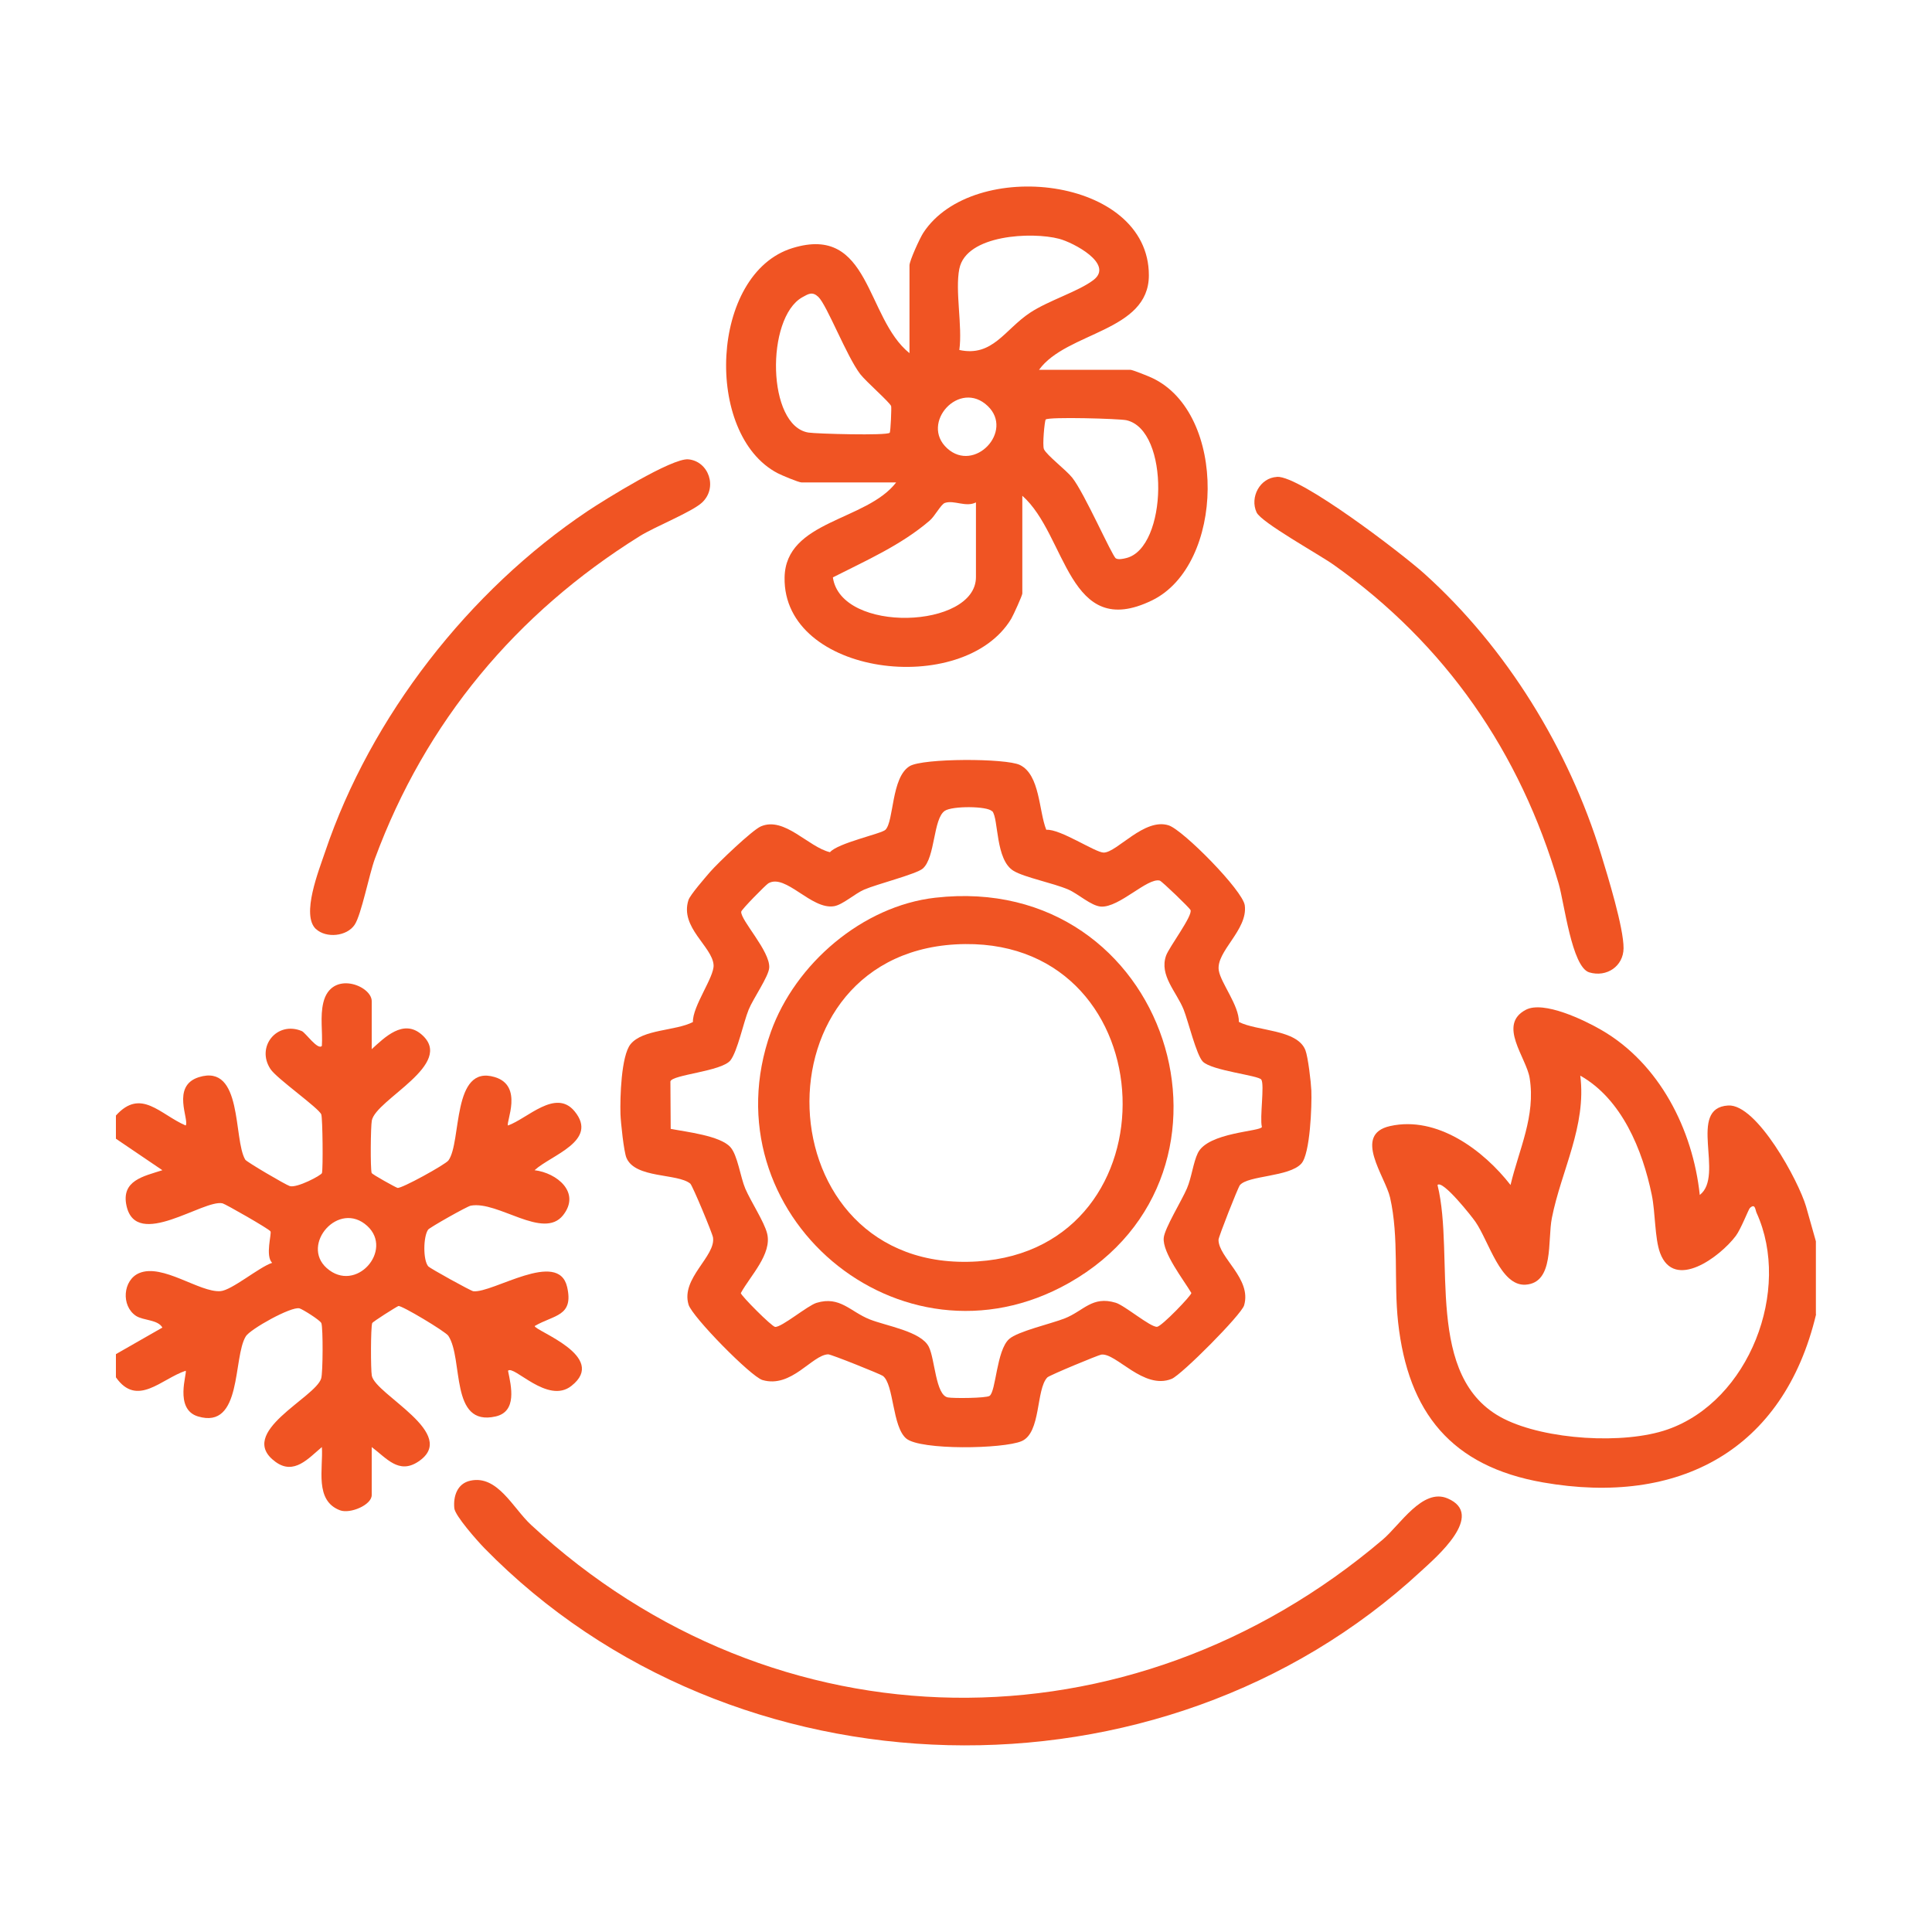
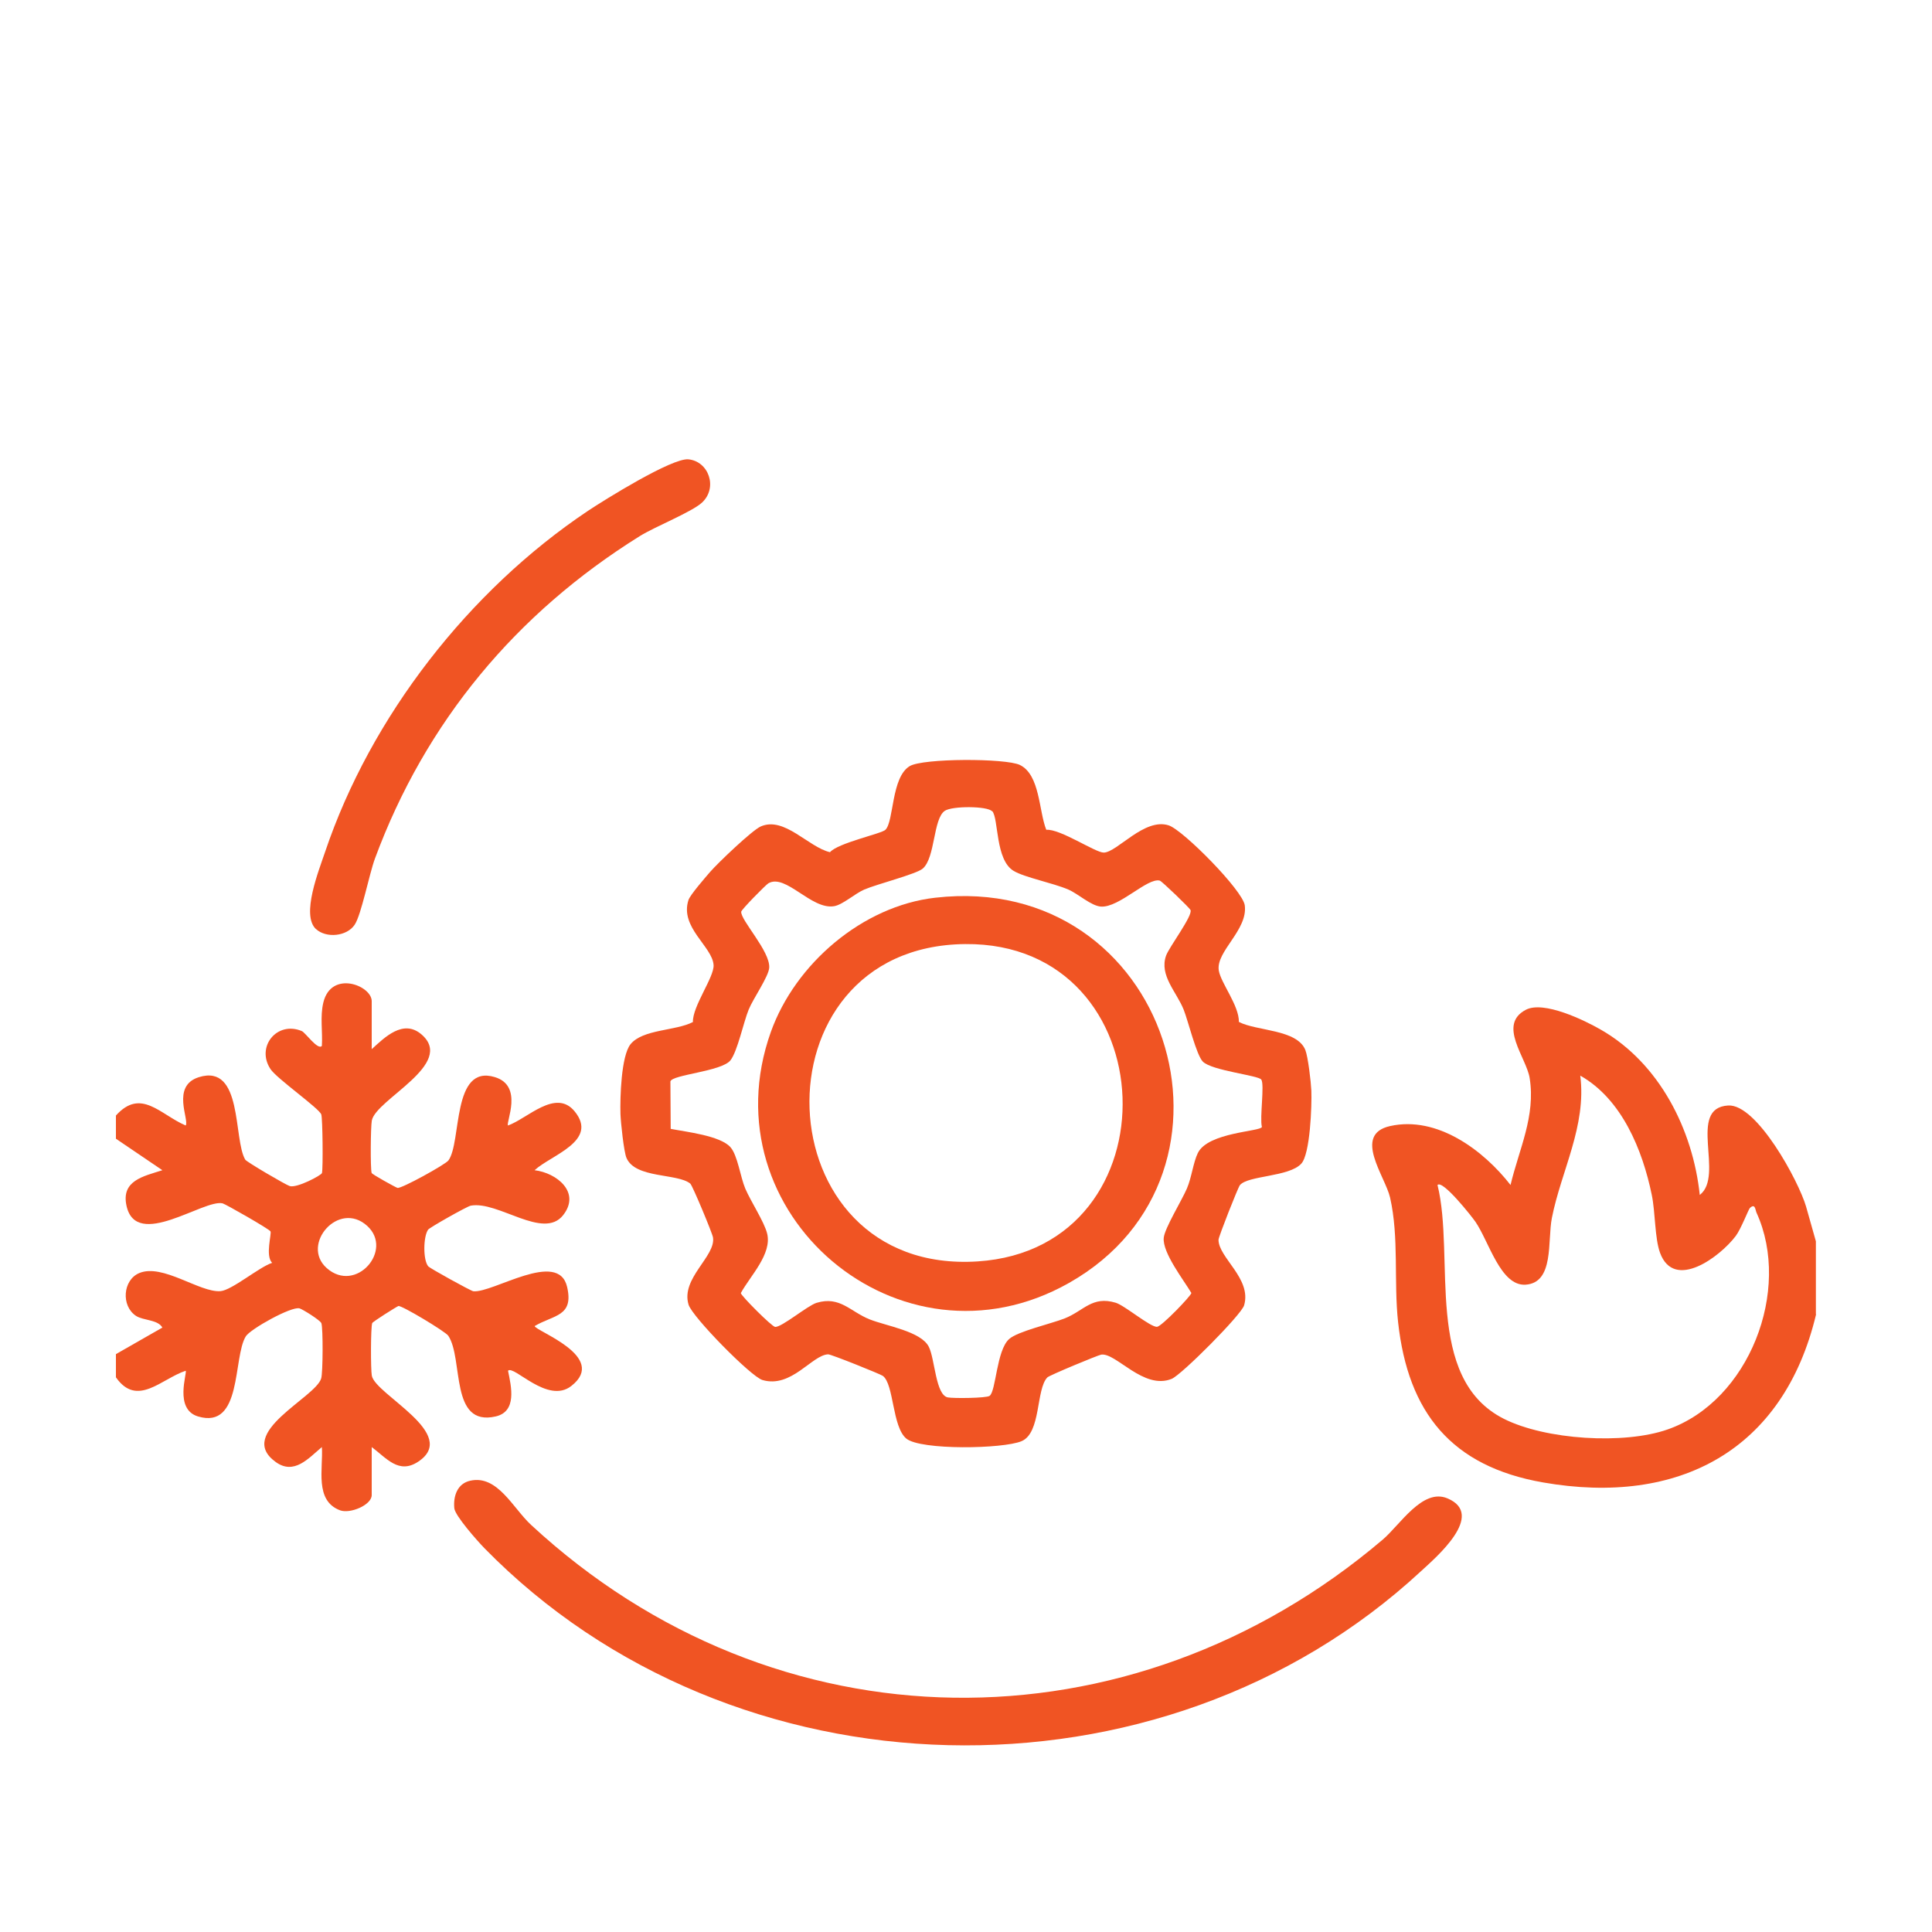
<svg xmlns="http://www.w3.org/2000/svg" id="Layer_1" data-name="Layer 1" width="200" height="200" viewBox="0 0 200 200">
  <defs>
    <style>
      .cls-1 {
        fill: #f05423;
      }
    </style>
  </defs>
  <path class="cls-1" d="M12,115.48c2.59-2.88,4.57-.11,7.22,1.03.41-.55-1.53-4.09,1.36-5,4.59-1.44,3.55,6.43,4.81,8.54.14.23,4.16,2.59,4.6,2.73.72.24,3.28-1.11,3.34-1.35.12-.49.07-5.65-.07-6.06-.22-.64-4.62-3.72-5.26-4.7-1.53-2.32.69-5.02,3.25-3.93.37.16,1.66,2.02,2.07,1.53.09-1.47-.2-3.03.15-4.48.81-3.4,5.01-1.78,5.01-.15v4.97c1.34-1.22,3.26-3.15,5.15-1.53,3.58,3.07-4.72,6.72-5.14,8.92-.12.65-.16,4.87-.02,5.42.04.15,2.53,1.52,2.68,1.55.4.1,4.96-2.42,5.27-2.84,1.39-1.9.33-9.98,4.8-8.63,3,.9,1.12,4.69,1.37,5.01,2.02-.72,4.93-3.85,6.89-1.47,2.53,3.08-2.45,4.53-4.14,6.1,2.28.27,4.82,2.29,2.95,4.66-2.05,2.59-6.73-1.52-9.56-.99-.38.07-4.25,2.26-4.41,2.48-.51.71-.54,3.18.02,3.81.18.2,4.4,2.54,4.66,2.57,2.04.2,8.81-4.37,9.71-.44.7,3.06-1.37,2.87-3.36,4.04.01.5,7.67,3.16,3.8,6.2-2.46,1.94-5.96-2.2-6.56-1.57.34,1.64.95,4.22-1.28,4.73-4.78,1.09-3.31-5.94-4.9-8.35-.29-.44-4.88-3.19-5.17-3.08-.19.07-2.66,1.62-2.71,1.77-.16.47-.16,4.8-.04,5.44.37,1.97,9.15,6.04,4.79,8.91-2.01,1.32-3.27-.38-4.8-1.52v4.97c0,1.03-2.23,1.96-3.27,1.58-2.68-1-1.74-4.33-1.89-6.55-1.39,1.16-2.88,2.94-4.8,1.53-4.15-3.02,4.14-6.63,4.73-8.64.18-.59.2-5.17.02-5.71-.1-.3-1.96-1.46-2.27-1.54-.86-.22-5.09,2.15-5.55,2.89-1.36,2.18-.34,9.68-4.95,8.3-2.51-.75-1.09-4.53-1.28-4.73-2.51.83-5.02,3.82-7.22.68v-2.4l4.81-2.75c-.46-.83-1.97-.72-2.73-1.21-1.57-1.04-1.36-3.72.33-4.43,2.42-1.02,6.24,2.02,8.4,1.87,1.18-.08,4.02-2.5,5.36-2.93-.73-.73-.03-3.01-.17-3.26s-4.68-2.84-4.96-2.9c-1.96-.45-8.92,4.84-9.94.27-.59-2.64,1.76-3.07,3.71-3.7l-4.81-3.26v-2.4ZM38.02,126.91c-2.96-2.7-6.93,1.93-4.2,4.36,3.02,2.68,6.94-1.85,4.2-4.36Z" />
  <path class="cls-1" d="M188,136.06c-3.36,14.09-14.21,19.86-28.27,17.4-9.48-1.66-13.97-7.22-15-16.59-.46-4.21.11-8.76-.83-12.9-.5-2.19-3.9-6.53,0-7.4,4.87-1.09,9.67,2.5,12.47,6.1.88-3.71,2.61-7.12,1.98-11.07-.34-2.13-3.35-5.53-.39-7.07,1.84-.96,6.05,1.07,7.79,2.08,6.03,3.47,9.49,10.31,10.21,17.09,2.6-2-1.34-9.01,2.94-9.26,2.97-.18,7.29,7.82,8.06,10.45l1.02,3.61v7.55ZM181.13,125.08c-.12.11-.91,2.15-1.44,2.86-1.61,2.14-6.37,5.73-7.84,1.76-.56-1.52-.48-4.18-.86-6.01-.96-4.66-3.1-9.91-7.4-12.34.66,5.22-1.98,9.86-2.94,14.73-.47,2.37.26,6.72-2.73,6.91-2.59.16-3.79-4.5-5.19-6.52-.35-.51-3.39-4.37-3.92-3.8,1.85,7.46-1.48,19.98,6.86,24.2,4.32,2.18,12.43,2.69,16.95,1.11,8.46-2.95,12.86-14.44,9.22-22.43-.14-.3-.13-1.04-.71-.48Z" />
  <path class="cls-1" d="M108.32,85.9c1.44-.11,5.08,2.37,5.94,2.36,1.38-.02,4.2-3.63,6.72-2.82,1.49.48,7.69,6.75,7.88,8.29.33,2.55-3.02,4.78-2.69,6.74.22,1.31,2.1,3.61,2.08,5.32,1.84.96,6.02.75,6.88,2.91.28.72.58,3.3.62,4.19.06,1.57-.12,6.57-1.04,7.57-1.27,1.39-5.52,1.21-6.36,2.23-.19.23-2.21,5.35-2.21,5.65,0,1.86,3.46,4.02,2.65,6.79-.29.98-6.47,7.19-7.5,7.61-2.91,1.18-5.76-2.73-7.29-2.51-.3.04-5.37,2.14-5.58,2.36-1.19,1.23-.63,5.74-2.67,6.6-1.91.81-10.46.95-11.93-.27s-1.27-5.63-2.43-6.49c-.24-.18-5.36-2.24-5.66-2.23-1.67.06-3.8,3.54-6.8,2.66-1.19-.35-7.27-6.54-7.65-7.8-.83-2.73,2.83-5,2.53-6.96-.06-.42-2.12-5.37-2.35-5.57-1.32-1.09-5.7-.51-6.61-2.67-.27-.63-.59-3.67-.62-4.53-.05-1.69.07-6.02,1.04-7.23,1.27-1.57,4.68-1.37,6.46-2.3-.05-1.64,2.22-4.66,2.14-5.9-.13-1.93-3.52-3.89-2.6-6.73.17-.53,1.75-2.34,2.24-2.91.79-.91,4.35-4.32,5.25-4.71,2.44-1.06,4.91,2.14,7.16,2.67.82-.96,5.33-1.91,5.74-2.32.89-.89.59-5.43,2.51-6.59,1.37-.83,9.95-.83,11.41-.12,2.09,1.02,1.95,4.76,2.73,6.71ZM102.69,83.98c-.46-.54-4.11-.57-4.89-.04-1.21.83-.97,4.82-2.27,5.97-.64.57-4.75,1.61-6.07,2.18-.97.42-2.22,1.57-3.12,1.72-2.35.39-5.01-3.41-6.8-2.37-.27.16-2.8,2.73-2.81,2.94-.07.88,3,4.08,2.9,5.79-.05.91-1.67,3.21-2.13,4.35-.54,1.33-1.15,4.29-1.88,5.24-.9,1.16-6.05,1.48-6.22,2.19l.03,4.91c1.59.31,5.12.7,6.18,1.89.75.84,1.03,3.09,1.54,4.29.59,1.37,1.95,3.42,2.26,4.64.54,2.13-1.76,4.41-2.72,6.18,0,.25,3.2,3.47,3.55,3.5.67.06,3.36-2.21,4.29-2.49,2.43-.74,3.49.92,5.52,1.72,1.72.68,5.3,1.23,6.1,2.83.64,1.27.7,5,1.97,5.24.58.11,3.98.08,4.32-.16.67-.47.71-4.7,2.02-5.88.88-.8,4.37-1.59,5.76-2.14,1.97-.78,2.84-2.36,5.28-1.62.93.28,3.6,2.55,4.28,2.49.48-.04,3.55-3.24,3.55-3.5-.79-1.34-3.01-4.17-2.86-5.71.09-.99,1.87-3.87,2.4-5.11.49-1.15.65-2.68,1.13-3.67,1.05-2.16,6.55-2.22,6.63-2.7-.24-.96.29-4.36-.06-4.9-.28-.44-5.11-.92-6.05-1.86-.67-.67-1.52-4.21-1.99-5.39-.74-1.84-2.54-3.54-1.82-5.58.32-.9,2.79-4.15,2.53-4.73-.1-.22-2.96-2.98-3.18-3.04-1.28-.33-4.19,2.81-6.09,2.69-1.02-.07-2.36-1.33-3.39-1.77-1.59-.68-4.49-1.24-5.64-1.92-1.92-1.13-1.55-5.41-2.22-6.19Z" />
-   <path class="cls-1" d="M107.56,38.28h9.45c.23,0,1.87.66,2.25.84,7.82,3.66,7.53,19.36,0,23.03-8.71,4.24-8.81-6.76-13.43-10.83v10.12c0,.2-.93,2.25-1.15,2.62-4.96,8.2-23.64,5.92-23.46-4.28.1-5.92,8.48-5.83,11.55-9.84h-9.8c-.29,0-2.06-.74-2.48-.96-7.65-4.01-6.99-20.68,1.55-23.3,8.08-2.49,7.55,7.21,12.11,10.88v-9.09c0-.48,1.08-2.84,1.43-3.37,5.12-7.84,23.36-5.84,23.35,4.4,0,5.85-8.51,5.84-11.37,9.78ZM99.31,27.82c-.46,2.3.34,5.94,0,8.41,3.44.75,4.7-2.12,7.31-3.85,1.93-1.28,5.01-2.2,6.57-3.39,2.18-1.66-2.09-3.89-3.55-4.27-2.79-.74-9.63-.44-10.33,3.11ZM92.1,44.8c.1-.1.2-2.63.15-2.76-.14-.39-2.59-2.53-3.19-3.3-1.41-1.83-3.46-7.17-4.35-8.01-.62-.58-1.02-.31-1.67.05-3.77,2.14-3.66,13.32.66,14,.84.13,8.11.33,8.4.02ZM98.05,46.41c2.83,2.58,6.92-1.76,4.21-4.37-2.93-2.82-7.06,1.77-4.21,4.37ZM115.51,57.8c.26.16.76.05,1.08-.03,4.28-1.05,4.54-13.26.01-14.27-.73-.16-8.06-.37-8.35-.07-.11.11-.36,2.68-.18,3.07.28.62,2.29,2.15,2.92,2.94,1.26,1.57,4.12,8.1,4.52,8.36ZM101.03,52.01c-1.05.53-2.26-.27-3.21.05-.42.14-1.03,1.37-1.6,1.85-2.97,2.54-6.56,4.11-10,5.86.83,5.85,14.81,5.33,14.81-.03v-7.72Z" />
  <path class="cls-1" d="M48.69,153.28c2.81-.62,4.41,2.84,6.28,4.57,25.3,23.44,62.01,23.77,88.17,1.53,1.79-1.52,4.12-5.36,6.7-4.27,4.01,1.69-1.21,6.13-2.74,7.54-26.94,24.96-71.29,23.86-96.96-2.39-.71-.73-3.04-3.35-3.11-4.13-.12-1.25.31-2.56,1.66-2.85Z" />
-   <path class="cls-1" d="M132.19,49.36c2.43-.12,13.02,8.01,15.25,10.02,8.51,7.66,14.95,18.14,18.31,29.08.69,2.25,2.34,7.6,2.32,9.71-.02,1.85-1.74,3.03-3.55,2.49s-2.59-7.23-3.17-9.19c-3.98-13.61-11.72-24.8-23.3-33.01-1.48-1.05-7.5-4.38-7.97-5.42-.72-1.57.35-3.58,2.11-3.67Z" />
-   <path class="cls-1" d="M32.71,96.18c-1.57-1.45.31-6.1.94-7.98,4.73-14.03,14.91-27.08,27.19-35.3,1.77-1.18,8.73-5.51,10.42-5.35,2.1.2,3.07,2.92,1.42,4.47-1.05.98-4.89,2.5-6.47,3.49-12.78,7.97-22.17,19.22-27.4,33.38-.6,1.64-1.4,5.78-2.09,6.83-.81,1.23-2.96,1.42-4,.46Z" />
+   <path class="cls-1" d="M32.71,96.18c-1.57-1.45.31-6.1.94-7.98,4.73-14.03,14.91-27.08,27.19-35.3,1.77-1.18,8.73-5.51,10.42-5.35,2.1.2,3.07,2.92,1.42,4.47-1.05.98-4.89,2.5-6.47,3.49-12.78,7.97-22.17,19.22-27.4,33.38-.6,1.64-1.4,5.78-2.09,6.83-.81,1.23-2.96,1.42-4,.46" />
  <path class="cls-1" d="M96.83,92.93c24.15-2.75,33.93,28.51,13.83,39.88-17.48,9.89-37.56-7.21-30.86-25.99,2.52-7.04,9.47-13.03,17.02-13.89ZM99.92,97.73c-22.31.21-21.09,34.31,1.29,32.85,20.75-1.35,19.66-33.05-1.29-32.85Z" />
</svg>